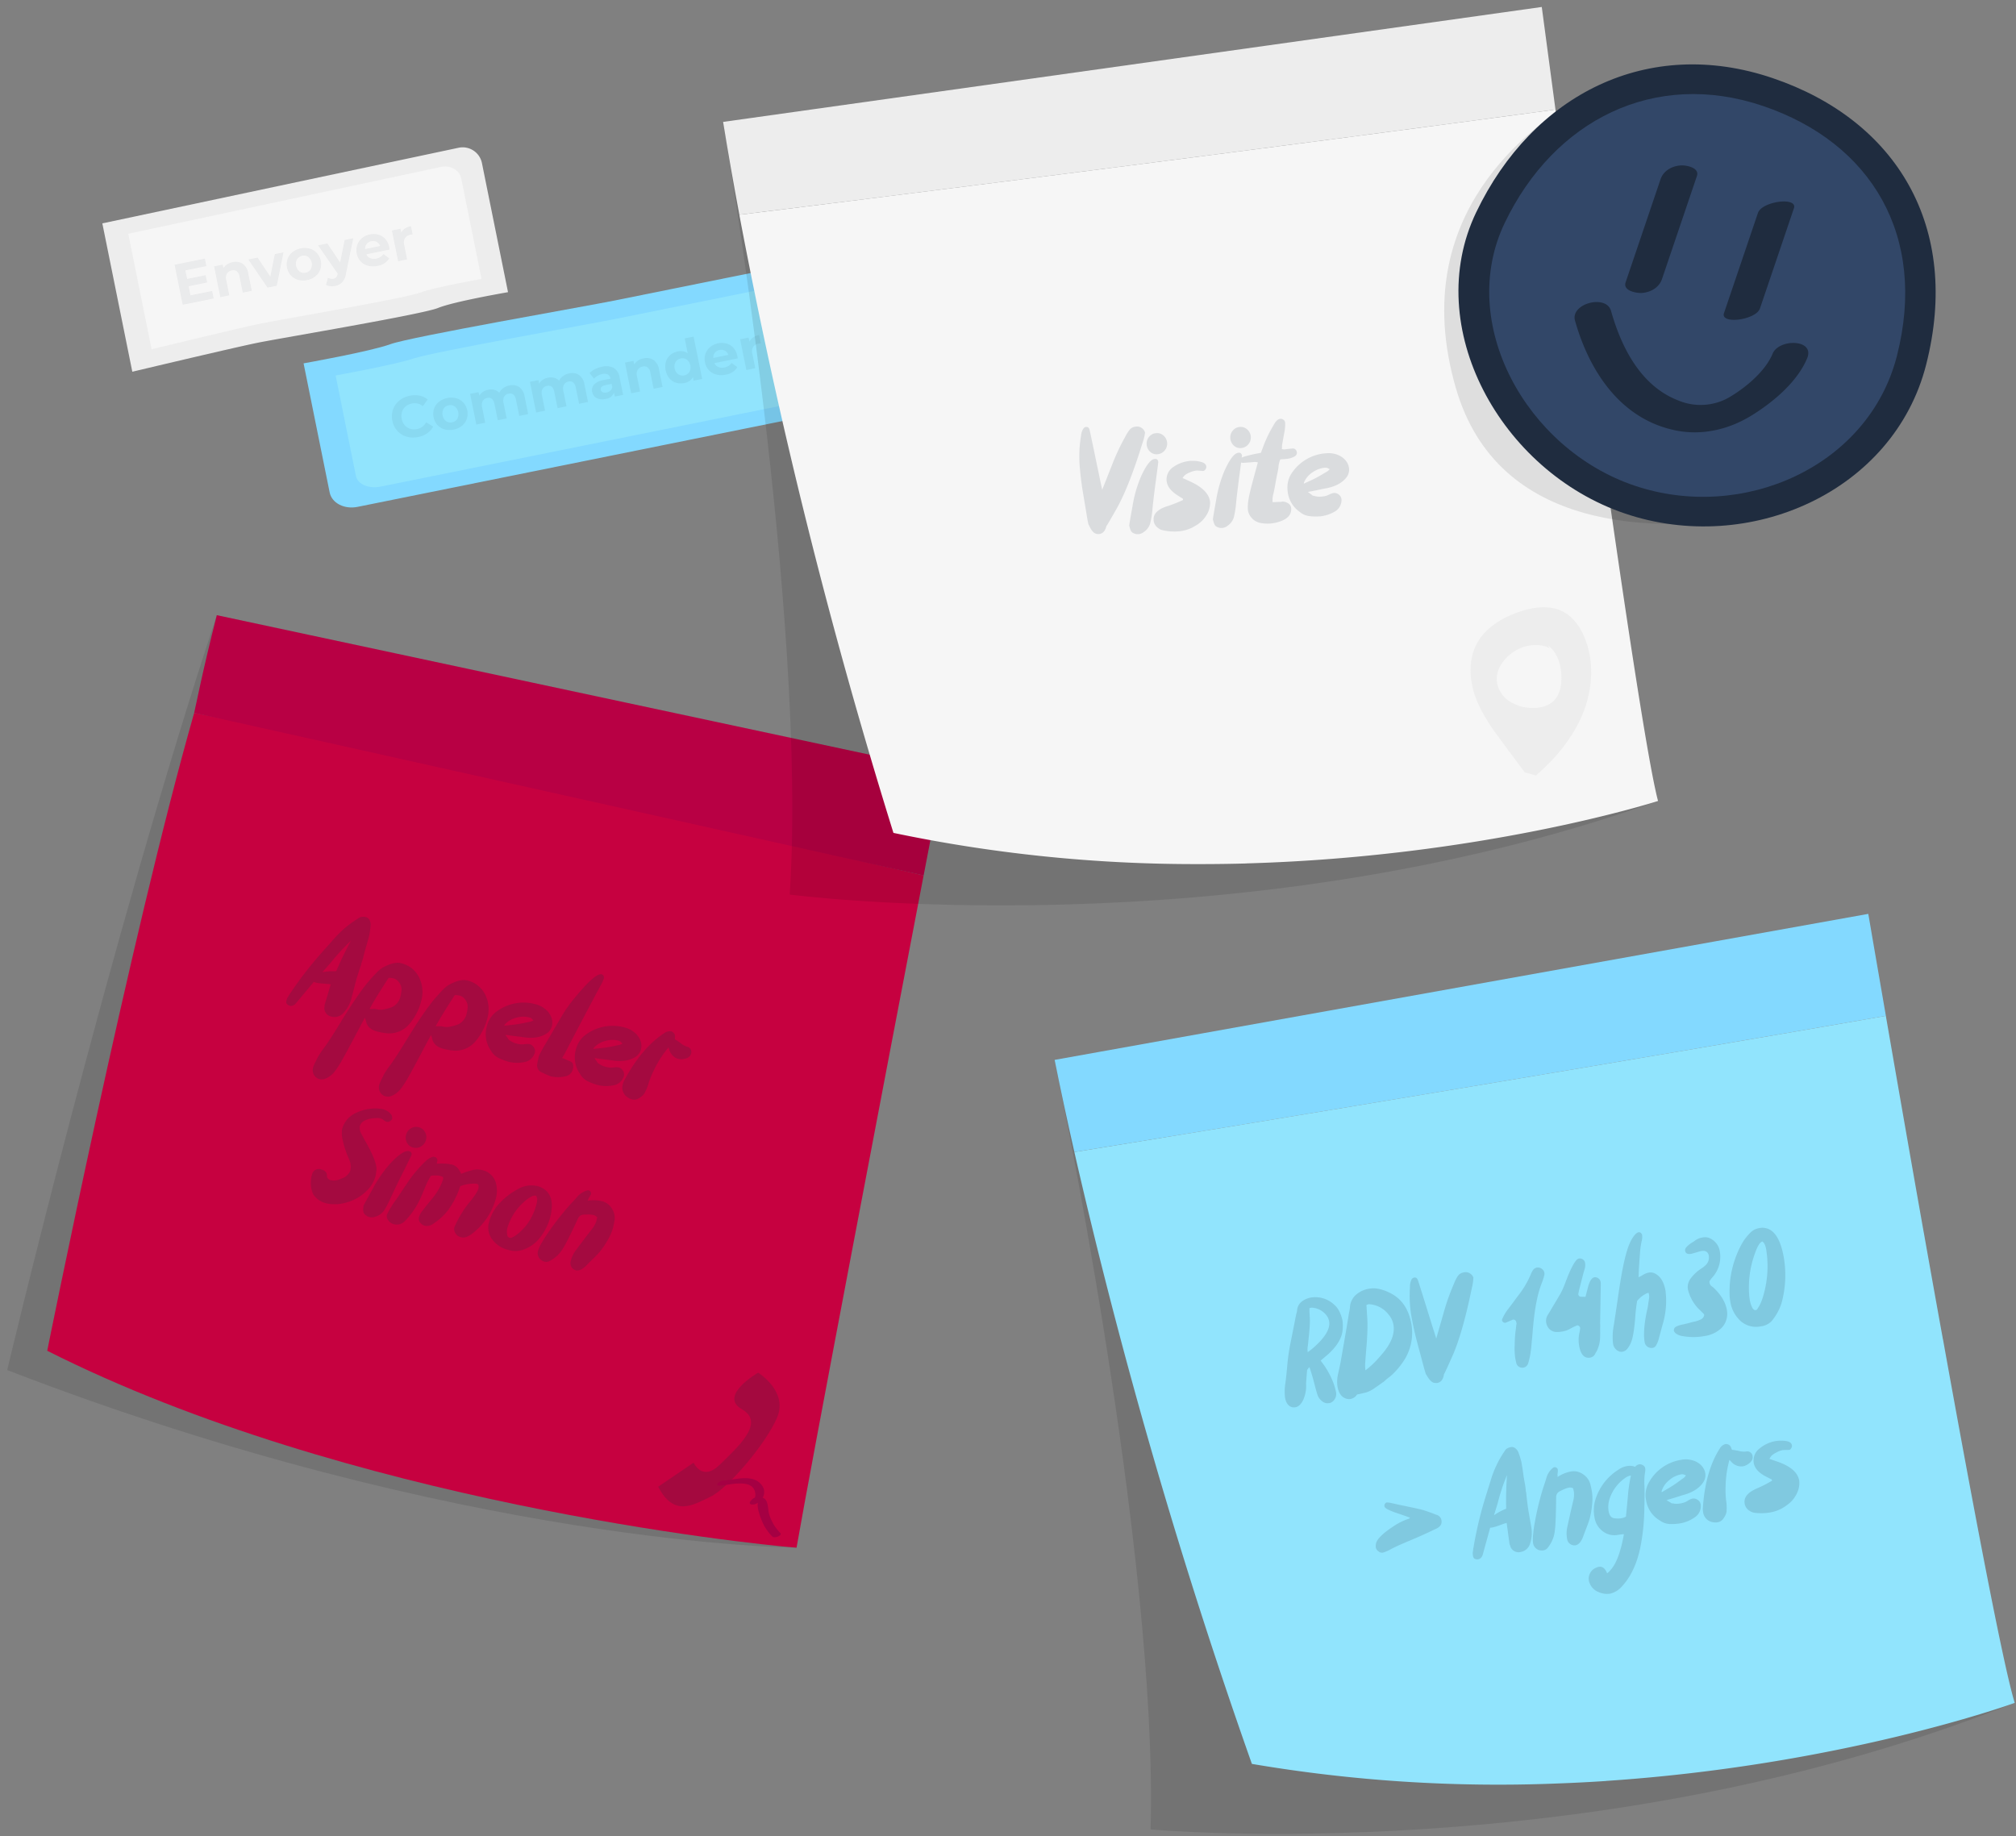
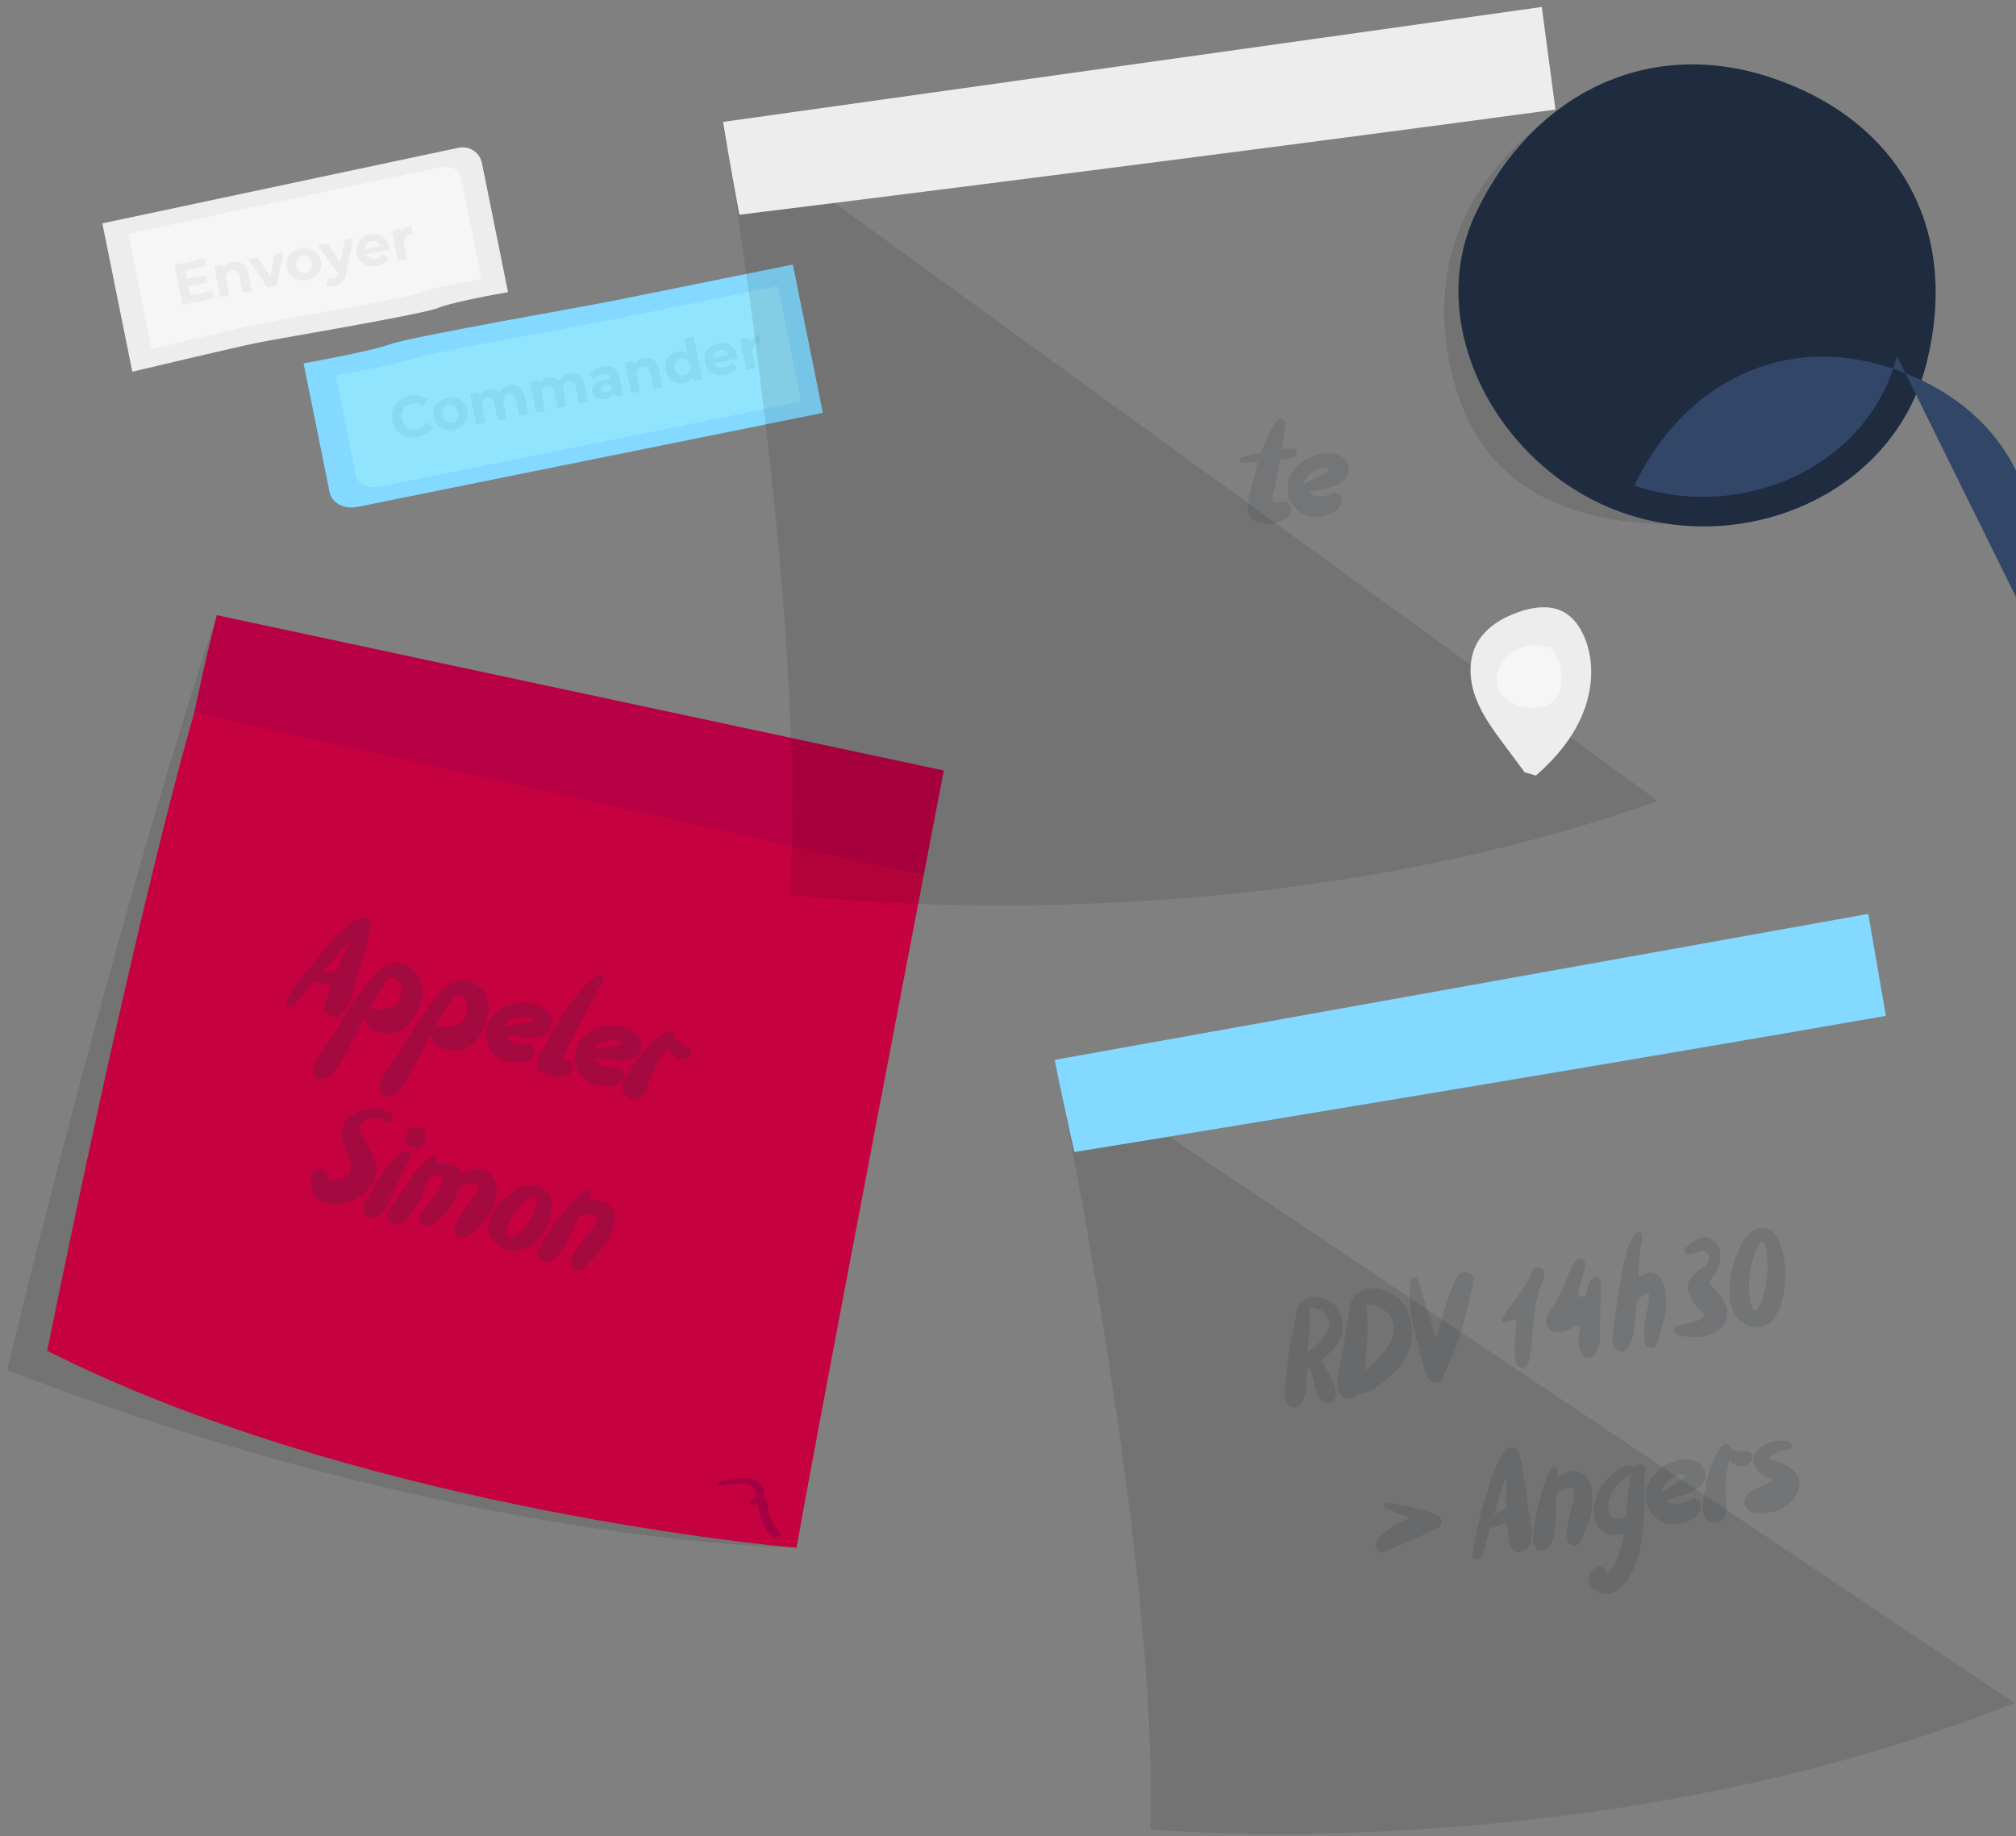
<svg xmlns="http://www.w3.org/2000/svg" viewBox="0 0 667.963 608.458">
  <rect x="0" y="0" width="667.963" height="608.458" fill="#808080" stroke="none" />
  <g style="isolation:isolate">
    <path d="M262.707 87.648l9.932 49.162-154.18 31.148c-4.386.886-8.519-1.257-9.232-4.787l-2.143-10.606-3.222-15.951-3.276-16.214s22.2-3.94 28.81-6.365 64.434-12.473 74.181-14.442z" fill="#83d9ff" />
    <path d="M257.74 94.811l7.732 38.276-139.358 28.154c-3.964.8-7.628-.778-8.183-3.527l-1.668-8.257-2.509-12.419-2.55-12.623s20.051-3.627 26.053-5.688 58.227-11.339 67.037-13.119z" fill="#91e4fd" />
    <path d="M134.7 144.673a6.675 6.675 0 0 1-3.062-1.918 7.252 7.252 0 0 1-1.424-7.048 6.678 6.678 0 0 1 2.078-2.957 7.786 7.786 0 0 1 3.5-1.622 7.883 7.883 0 0 1 3.232-.023 6.377 6.377 0 0 1 2.684 1.267l-1.6 2.211a4.312 4.312 0 0 0-3.64-.877 4.5 4.5 0 0 0-2.083.981 3.911 3.911 0 0 0-1.2 1.806 4.821 4.821 0 0 0 .884 4.384 3.924 3.924 0 0 0 1.806 1.2 4.508 4.508 0 0 0 2.3.095 4.288 4.288 0 0 0 3.009-2.24l2.331 1.417a6.245 6.245 0 0 1-1.988 2.231 7.93 7.93 0 0 1-3 1.234 7.739 7.739 0 0 1-3.827-.141zm12.591-2.406a5.086 5.086 0 0 1-2.369-1.459 5.552 5.552 0 0 1-1.092-5.4 5.093 5.093 0 0 1 1.617-2.264 6.638 6.638 0 0 1 5.754-1.163 5.119 5.119 0 0 1 2.361 1.461 5.557 5.557 0 0 1 1.091 5.405 5.107 5.107 0 0 1-1.607 2.262 6.638 6.638 0 0 1-5.755 1.162zm4.235-3.471a3.316 3.316 0 0 0-.829-4.1 2.5 2.5 0 0 0-2.015-.389 2.536 2.536 0 0 0-1.716 1.143 3.286 3.286 0 0 0 .829 4.1 2.528 2.528 0 0 0 2.024.388 2.5 2.5 0 0 0 1.707-1.138zm20.487-10.55a4.671 4.671 0 0 1 1.805 3.145l1.176 5.82-2.948.6-1.084-5.367a2.808 2.808 0 0 0-.864-1.7 1.8 1.8 0 0 0-1.547-.307 2.149 2.149 0 0 0-1.51 1 2.95 2.95 0 0 0-.2 2.116l1.03 5.1-2.947.595-1.084-5.367q-.485-2.4-2.413-2.01a2.119 2.119 0 0 0-1.489 1 2.945 2.945 0 0 0-.2 2.116l1.031 5.1-2.948.595-2.054-10.166 2.815-.569.237 1.172a3.8 3.8 0 0 1 1.191-1.263 4.759 4.759 0 0 1 1.735-.7 4.455 4.455 0 0 1 2.033.032 3.528 3.528 0 0 1 1.648.955 4.267 4.267 0 0 1 1.329-1.547 5.091 5.091 0 0 1 2-.856 4.182 4.182 0 0 1 3.258.506zm19.821-4.005a4.675 4.675 0 0 1 1.807 3.146l1.176 5.82-2.949.595-1.084-5.366a2.814 2.814 0 0 0-.864-1.7 1.8 1.8 0 0 0-1.547-.307 2.152 2.152 0 0 0-1.51 1 2.956 2.956 0 0 0-.2 2.116l1.031 5.1-2.948.6-1.084-5.367q-.485-2.4-2.413-2.01a2.121 2.121 0 0 0-1.489 1 2.942 2.942 0 0 0-.2 2.116l1.03 5.1-2.948.6-2.054-10.166 2.815-.569.237 1.171a3.807 3.807 0 0 1 1.191-1.263 4.756 4.756 0 0 1 1.736-.7 4.451 4.451 0 0 1 2.032.032 3.523 3.523 0 0 1 1.648.955 4.258 4.258 0 0 1 1.329-1.547 5.092 5.092 0 0 1 2-.857 4.178 4.178 0 0 1 3.258.501zm11.499-2.323a4.389 4.389 0 0 1 1.951 3.136l1.172 5.8-2.758.558-.255-1.266a3.356 3.356 0 0 1-2.814 2.043 4.9 4.9 0 0 1-2.111.013 3.082 3.082 0 0 1-1.534-.83 2.9 2.9 0 0 1-.776-1.5 2.7 2.7 0 0 1 .618-2.445 5.545 5.545 0 0 1 3.134-1.479l2.342-.473a1.916 1.916 0 0 0-.885-1.365 2.628 2.628 0 0 0-1.862-.165 5.222 5.222 0 0 0-1.546.578 4.28 4.28 0 0 0-1.192.959l-1.475-1.846a6.505 6.505 0 0 1 1.81-1.31 9.084 9.084 0 0 1 2.327-.8 5.4 5.4 0 0 1 3.854.392zm-1.1 7.518a1.951 1.951 0 0 0 .622-1.2l-.209-1.04-2.022.409q-1.813.366-1.573 1.557a1.078 1.078 0 0 0 .626.807 2.034 2.034 0 0 0 1.284.085 2.622 2.622 0 0 0 1.276-.618zm14.267-10.167a4.583 4.583 0 0 1 1.842 3.128l1.176 5.82-2.948.6-1.084-5.366a2.7 2.7 0 0 0-.894-1.7 1.975 1.975 0 0 0-1.65-.286 2.388 2.388 0 0 0-1.637 1.048 2.91 2.91 0 0 0-.248 2.184l1.015 5.026-2.948.6-2.053-10.166 2.816-.569.24 1.191a4 4 0 0 1 1.255-1.287 5.2 5.2 0 0 1 1.839-.735 4.265 4.265 0 0 1 3.279.512zm13.315-7.725l2.832 14.021-2.816.568-.236-1.172a3.971 3.971 0 0 1-2.908 1.965 5.387 5.387 0 0 1-2.728-.118 4.7 4.7 0 0 1-2.194-1.464 6.21 6.21 0 0 1-1.114-5.518 4.691 4.691 0 0 1 1.453-2.2 5.389 5.389 0 0 1 2.468-1.167 3.947 3.947 0 0 1 3.291.614l-1-4.932zm-1.409 11.72a3.28 3.28 0 0 0-.829-4.1 2.7 2.7 0 0 0-3.722.752 3.283 3.283 0 0 0 .829 4.1 2.7 2.7 0 0 0 3.722-.752zm16.004-4.501l-7.69 1.553a2.432 2.432 0 0 0 1.28 1.294 3.31 3.31 0 0 0 2.039.159 3.977 3.977 0 0 0 1.359-.52 3.493 3.493 0 0 0 .993-.978l1.912 1.384a5.382 5.382 0 0 1-3.863 2.492 6.775 6.775 0 0 1-3.177-.056 5.015 5.015 0 0 1-2.417-1.449 5.222 5.222 0 0 1-1.264-2.557 5.3 5.3 0 0 1 .164-2.837 5.072 5.072 0 0 1 1.568-2.264 6.147 6.147 0 0 1 5.465-1.133 4.8 4.8 0 0 1 2.272 1.459 5.616 5.616 0 0 1 1.252 2.648c.011.042.046.306.107.805zm-7.558-1.876a2.462 2.462 0 0 0-.518 1.718l5.008-1.012a2.489 2.489 0 0 0-1.144-1.372 2.526 2.526 0 0 0-1.778-.24 2.588 2.588 0 0 0-1.568.906zm12.673-5.078a5.393 5.393 0 0 1 1.993-.8l.55 2.721a7.621 7.621 0 0 0-.669.1 2.757 2.757 0 0 0-1.842 1.109 2.923 2.923 0 0 0-.288 2.271l.969 4.8-2.948.595-2.054-10.166 2.817-.569.271 1.341a3.339 3.339 0 0 1 1.201-1.402z" fill="#1f2c3f" opacity=".06" />
    <path d="M43.84 123.18l-9.932-49.162L152 48.948a6.521 6.521 0 0 1 7.683 5.1l2.142 10.606 3.223 15.951 3.275 16.213s-17.887 3.07-23.167 5.225-51.883 9.937-59.727 11.522-41.589 9.615-41.589 9.615z" fill="#ededed" />
    <path d="M50.228 115.731L42.5 77.455 146.167 55.3c3.12-.63 6.1 1.087 6.654 3.835l1.668 8.258L157 79.81l2.551 12.623S143.751 95.2 139.063 97s-45.841 8.837-52.774 10.238-36.061 8.493-36.061 8.493z" fill="#f6f6f6" />
    <g fill="#1f2c3f" opacity=".06">
      <path d="M70.282 96.438l.5 2.457-10.242 2.069-2.677-13.227 10-2.02.5 2.457-6.954 1.4.581 2.872 6.14-1.24.481 2.381-6.141 1.241.619 3.061zM80.384 87.4a4.59 4.59 0 0 1 1.842 3.128l1.174 5.817-2.948.595-1.084-5.366a2.711 2.711 0 0 0-.894-1.7 1.979 1.979 0 0 0-1.652-.286 2.392 2.392 0 0 0-1.635 1.048 2.909 2.909 0 0 0-.247 2.185l1.015 5.026-2.948.6-2.053-10.169 2.817-.569.24 1.191a3.961 3.961 0 0 1 1.254-1.286 5.156 5.156 0 0 1 1.838-.735 4.265 4.265 0 0 1 3.281.521zm13.529-3.76l-2.235 11.033-3.043.615-6.324-9.3 3.042-.615 4.213 6.348 1.513-7.5zm4.829 9.065a5.1 5.1 0 0 1-2.369-1.459 5.553 5.553 0 0 1-1.092-5.4 5.105 5.105 0 0 1 1.619-2.268 6.218 6.218 0 0 1 2.747-1.253 6.147 6.147 0 0 1 3.007.09 5.1 5.1 0 0 1 2.36 1.461 5.56 5.56 0 0 1 1.092 5.4 5.1 5.1 0 0 1-1.608 2.262 6.153 6.153 0 0 1-2.736 1.251 6.225 6.225 0 0 1-3.02-.084zm4.236-3.472a3.319 3.319 0 0 0-.828-4.1 2.5 2.5 0 0 0-2.015-.39 2.537 2.537 0 0 0-1.717 1.143 3.289 3.289 0 0 0 .828 4.1 2.538 2.538 0 0 0 2.027.387 2.5 2.5 0 0 0 1.705-1.14z" />
      <path d="M117.024 78.971l-2.413 11.718a5.427 5.427 0 0 1-1.228 2.824 4.326 4.326 0 0 1-2.341 1.221 5.279 5.279 0 0 1-1.619.071 3.521 3.521 0 0 1-1.4-.425l.652-2.315a2.591 2.591 0 0 0 .88.314 2.5 2.5 0 0 0 .913-.007 1.593 1.593 0 0 0 .924-.492 2.529 2.529 0 0 0 .483-1.11l.019-.1-6.472-9.353 3.042-.614 4.246 6.32 1.48-7.477zm12.021 3.729l-7.69 1.553a2.436 2.436 0 0 0 1.285 1.294 3.31 3.31 0 0 0 2.037.159 3.985 3.985 0 0 0 1.361-.521 3.482 3.482 0 0 0 .991-.977l1.914 1.384a5.382 5.382 0 0 1-3.865 2.491 6.762 6.762 0 0 1-3.177-.056 5.017 5.017 0 0 1-2.417-1.449 5.235 5.235 0 0 1-1.264-2.557 5.29 5.29 0 0 1 .165-2.836 5.064 5.064 0 0 1 1.567-2.264 5.847 5.847 0 0 1 2.633-1.23 5.788 5.788 0 0 1 2.832.1 4.776 4.776 0 0 1 2.272 1.459 5.61 5.61 0 0 1 1.254 2.647q.01.053.102.803zm-7.557-1.876a2.461 2.461 0 0 0-.518 1.717l5.007-1.011a2.491 2.491 0 0 0-1.143-1.372 2.532 2.532 0 0 0-1.778-.241 2.589 2.589 0 0 0-1.568.906zm12.671-5.079a5.43 5.43 0 0 1 1.994-.8l.55 2.721a7.73 7.73 0 0 0-.67.1 2.757 2.757 0 0 0-1.84 1.11 2.922 2.922 0 0 0-.289 2.271l.97 4.8-2.948.6-2.054-10.166 2.817-.569.27 1.341a3.352 3.352 0 0 1 1.2-1.408z" />
    </g>
    <path d="M263.92 512.834s-110.477-.528-261.535-58.844c0 0 33.873-142.8 69.455-250.144z" style="mix-blend-mode:multiply" opacity=".1" />
    <path d="M128.446 249.132l177.578 40.954c-12.221 63.755-37.362 195.454-42.1 222.748 0 0-.375-.02-1.1-.08-13.907-1.14-147.492-14.885-247.176-65.159 0 0 27.548-137.4 48.685-211.37" fill="#c60140" />
    <path d="M312.7 255.324s-2.641 13.64-6.669 34.763l-241.7-53.862c.619-2.5 2.7-13.58 7.511-32.379z" fill="#b80044" />
    <g fill="#1f2c3f" opacity=".2">
      <path d="M119.665 319.648q-1.224 3.505-1.994 6.455t-1.124 4.306a11.251 11.251 0 0 1-2.7 5.187 3.945 3.945 0 0 1-3.978 1.288 2.9 2.9 0 0 1-2.4-2.591 2.577 2.577 0 0 1 .036-.636 2.575 2.575 0 0 0 .037-.636l2.048-6.855a.7.7 0 0 1-.3-.027c-.13-.034-.809-.1-2.041-.2a17.38 17.38 0 0 1-2.453-.3 5.2 5.2 0 0 1-.833-.269l-6.091 7.3a1.8 1.8 0 0 0-.233.2 2.062 2.062 0 0 1-.658.345 1.569 1.569 0 0 1-.97.056 1.67 1.67 0 0 1-.809-.469.766.766 0 0 1-.345-.658.884.884 0 0 1 0-.413l.152-.58a1.227 1.227 0 0 0 .143-.35 1.3 1.3 0 0 1 .217-.434 4.342 4.342 0 0 0 .309-.489c.1-.181.311-.5.639-.969a128.585 128.585 0 0 1 11.735-14.869c.255-.313.6-.705 1.031-1.178s.92-1.017 1.46-1.634a34.571 34.571 0 0 1 8.1-6.878 5.994 5.994 0 0 1 .794-.465 3.845 3.845 0 0 1 1.781 0 1.881 1.881 0 0 1 1.216.989 3.145 3.145 0 0 1 .344 1.743c-.047.643-.093 1.156-.142 1.539s-.093.682-.13.9-.072.439-.1.672l-.089.339q-.593 2.274-1.269 4.474l-.631 2.419a19.827 19.827 0 0 1-.61 2.037c-.141.35-.19.569-.142.651zm-8.268 2.183q1.926-4.613 4.844-10.053a68.68 68.68 0 0 0-6.709 7.293l-2.711 3.064a20.846 20.846 0 0 1 4.579-.304zm9.458 15.438c-.216.427-.406.79-.57 1.092s-.569 1.057-1.212 2.267-1.523 2.866-2.639 4.97-2.127 3.957-3.03 5.565a32.02 32.02 0 0 1-2.52 3.915 7.728 7.728 0 0 1-2.984 2.322 3.326 3.326 0 0 1-1.991.2 3.116 3.116 0 0 1-1.459-.846 3.213 3.213 0 0 1-.7-3.076 10.144 10.144 0 0 1 .74-1.744q.59-1.166.829-1.695a32.674 32.674 0 0 1 2.137-3.138q1.9-2.605 5.059-7.8t5.577-8.7q2.412-3.5 3.9-5.236t2.827-3.111a9.038 9.038 0 0 1 2.634-1.974q3.327-1.663 5.408-1.121a8.821 8.821 0 0 1 6 4.718 10.927 10.927 0 0 1 .69 7.854 18.658 18.658 0 0 1-3.732 7.371 8.663 8.663 0 0 1-7.577 3.294 21.64 21.64 0 0 1-3.3-.6q-3.337-.872-3.734-3.713a1.583 1.583 0 0 1-.13-.293q-.059-.168-.223-.521zm9.157-3.605a5.126 5.126 0 0 0 2.7-3.635 11.073 11.073 0 0 0 .258-1.38 3.923 3.923 0 0 0-.817-3.209 3.066 3.066 0 0 0-1.649-1.206 5.858 5.858 0 0 0-1.756-.2q-4.328 6.675-6.3 10.292a9.855 9.855 0 0 0 1.244-.011 4.5 4.5 0 0 1 1.423.19 5.516 5.516 0 0 0 2.488-.126 14.266 14.266 0 0 0 2.409-.715zm12.758 9.324q-.324.639-.57 1.091t-1.212 2.268l-2.639 4.969q-1.676 3.154-3.029 5.566a32.34 32.34 0 0 1-2.52 3.915 7.728 7.728 0 0 1-2.983 2.323 3.33 3.33 0 0 1-1.992.2 3.124 3.124 0 0 1-1.459-.847 3.211 3.211 0 0 1-.695-3.075 10.12 10.12 0 0 1 .739-1.744q.59-1.166.83-1.7a32.586 32.586 0 0 1 2.137-3.137q1.9-2.605 5.059-7.8t5.576-8.7q2.412-3.5 3.9-5.236t2.827-3.112a9.087 9.087 0 0 1 2.632-1.969q3.328-1.664 5.408-1.12a8.821 8.821 0 0 1 6 4.718 10.933 10.933 0 0 1 .69 7.854 18.66 18.66 0 0 1-3.733 7.371 8.662 8.662 0 0 1-7.576 3.294 21.6 21.6 0 0 1-3.3-.6q-3.339-.87-3.734-3.712a1.518 1.518 0 0 1-.131-.293q-.059-.17-.225-.524zm9.157-3.605a5.126 5.126 0 0 0 2.705-3.635 11.08 11.08 0 0 0 .257-1.38 3.92 3.92 0 0 0-.817-3.209 3.066 3.066 0 0 0-1.649-1.206 5.822 5.822 0 0 0-1.756-.2q-4.326 6.675-6.3 10.292a10.251 10.251 0 0 0 1.244-.011 4.486 4.486 0 0 1 1.422.19 5.535 5.535 0 0 0 2.489-.126 14.314 14.314 0 0 0 2.405-.715zm25.596-6.601a8.159 8.159 0 0 1 3.191 1.633 6.354 6.354 0 0 1 1.96 2.683 4.917 4.917 0 0 1 .17 3.015 4.208 4.208 0 0 1-1.942 2.49q-3.076 1.884-8.063 1-2.858-.33-3.979-.5t-1.375-.178c.072.122.146.237.221.342s.163.232.264.379l.3.439c.1.146.209.322.328.525.008-.032.248.109.718.42a6.378 6.378 0 0 0 1.914.783 6.244 6.244 0 0 0 2.556.2 4.525 4.525 0 0 1 1.807.007 2.335 2.335 0 0 1 1.281 1.032 2.19 2.19 0 0 1 .316 1.865 1.651 1.651 0 0 1-.152.374 4.4 4.4 0 0 1-3.545 2.692 11.813 11.813 0 0 1-4.752-.1 17.535 17.535 0 0 1-3.557-1.316 5.892 5.892 0 0 1-2.445-2.317 9.44 9.44 0 0 1-1.445-8.129 8.453 8.453 0 0 1 3.511-5.129 14.83 14.83 0 0 1 12.284-2.324zm-5.683 6.526c.722-.122 1.391-.248 2.011-.379s1.12-.233 1.5-.306a3.457 3.457 0 0 0 .808-.228c.157-.079.356-.174.591-.285a5.176 5.176 0 0 1-.51-.521 1.827 1.827 0 0 0-.935-.476 8.233 8.233 0 0 0-4.27.126 7.6 7.6 0 0 0-3.8 2.265.284.284 0 0 0-.076.187.277.277 0 0 1-.074.187q1.225-.145 2.447-.266t2.308-.304zm26.94-12.348q-1.1 2.039-2.93 5.489t-3.369 6.38q-1.54 2.932-2.735 5.229t-1.924 3.71q-.731 1.412-1 1.857c-.18.3-.366.611-.555.94a1.511 1.511 0 0 0 .35.143 3.542 3.542 0 0 1 .537.218q.371.174.858.379t1 .44q1.3.548.788 2.531a3.056 3.056 0 0 1-2.536 2.387 10.5 10.5 0 0 1-4.753 0q-1.365-.512-2.971-1.292a2.425 2.425 0 0 1-1.555-1.956 2.16 2.16 0 0 1 .083-1.115 7.4 7.4 0 0 1 .213-1.21q.157-.606.261-1.2.879-1.786 1.841-3.395t2.42-4.123q1.457-2.513 3.308-5.648a46.192 46.192 0 0 1 4.331-6.1q6.214-7.575 8.5-7.808a.986.986 0 0 1 .929.4 1.189 1.189 0 0 1 .184 1.081 16.493 16.493 0 0 1-1.275 2.663z" />
      <path d="M207.034 340.483a8.156 8.156 0 0 1 3.192 1.633 6.366 6.366 0 0 1 1.96 2.682 4.928 4.928 0 0 1 .17 3.016 4.215 4.215 0 0 1-1.942 2.49q-3.078 1.884-8.063 1-2.859-.333-3.979-.5c-.746-.108-1.206-.168-1.375-.178.071.122.146.237.221.342s.163.232.264.379l.3.439c.1.146.209.322.329.525.007-.032.248.108.717.42a6.437 6.437 0 0 0 1.914.784 6.3 6.3 0 0 0 2.557.2 4.49 4.49 0 0 1 1.807.006 2.335 2.335 0 0 1 1.281 1.032 2.186 2.186 0 0 1 .315 1.865 1.647 1.647 0 0 1-.151.374 4.4 4.4 0 0 1-3.551 2.695 11.817 11.817 0 0 1-4.753-.1 17.567 17.567 0 0 1-3.558-1.316 5.89 5.89 0 0 1-2.444-2.317 9.438 9.438 0 0 1-1.444-8.128 8.451 8.451 0 0 1 3.51-5.13 14.83 14.83 0 0 1 12.284-2.324zm-5.682 6.526q1.082-.182 2.01-.379a93.188 93.188 0 0 1 1.5-.306 3.469 3.469 0 0 0 .809-.228c.157-.08.355-.174.591-.285a5.284 5.284 0 0 1-.51-.521 1.842 1.842 0 0 0-.936-.477 8.25 8.25 0 0 0-4.269.126 7.607 7.607 0 0 0-3.8 2.266.274.274 0 0 0-.075.187.288.288 0 0 1-.075.187q1.225-.145 2.447-.266t2.308-.304z" />
      <path d="M223.632 344.4a22.657 22.657 0 0 1 2.065 1.391 6.428 6.428 0 0 0 1.9 1.038 1.758 1.758 0 0 1 1.345 2.367q-.353 1.355-2.358 1.71a4.643 4.643 0 0 1-1.952-.044 4.355 4.355 0 0 1-2.82-2.855c-.095-.3-.2-.6-.33-.913a34.732 34.732 0 0 0-4.684 7.253 30.243 30.243 0 0 0-1.9 4.594 15.717 15.717 0 0 1-1.449 3.472 5.256 5.256 0 0 1-1.761 1.5 2.841 2.841 0 0 1-2.126.427 4.557 4.557 0 0 1-1.51-.652 3.858 3.858 0 0 1-1.664-4.517 5.812 5.812 0 0 1 .572-1.4q5.712-10.6 13.185-15.473a3.073 3.073 0 0 1 2.26-.547 1.343 1.343 0 0 1 .458.223 1.723 1.723 0 0 1 .758 1.851 4.416 4.416 0 0 0 .011.575zm-98.321 22.918l1.295.183.193.05a4.668 4.668 0 0 1 3.023 2.081 5.323 5.323 0 0 0 .126.7c.093.437-.167.834-.776 1.192a1.337 1.337 0 0 1-1.033.195 2.827 2.827 0 0 1-1.02-.55 2.8 2.8 0 0 0-.994-.543 4.994 4.994 0 0 0-.763-.148q-4.389-.007-5.754 1.857a2.859 2.859 0 0 0-.374.833 3.567 3.567 0 0 0 .591 2.686l-.012.049c.023.041.044.063.06.067a3.649 3.649 0 0 1 .28.513q.255.505.922 1.713 4.252 7.465 3.583 10.03a8.126 8.126 0 0 1-.258 1.586 10.711 10.711 0 0 1-2.482 4.365 15.328 15.328 0 0 1-7.225 4.315l-.061.036-.157.011a12.575 12.575 0 0 1-4.056.492l-.048-.013a10.089 10.089 0 0 1-2.349-.3 7.114 7.114 0 0 1-4.24-2.967 8.9 8.9 0 0 1-.779-4.337 8.029 8.029 0 0 1 .223-1.647l.215-.823a2.3 2.3 0 0 1 2.986-1.442q2.1.549 1.891 2.354a1.675 1.675 0 0 0 1.359 1.232 4.987 4.987 0 0 0 2.84-.292c.2-.086.569-.239 1.127-.455a4.2 4.2 0 0 0 1.557-1.118 3.55 3.55 0 0 0 .875-1.374 5.876 5.876 0 0 0-.422-3.727 32.381 32.381 0 0 1-2.089-6.255 9.332 9.332 0 0 1-.234-3.652 8.219 8.219 0 0 1 3.939-5.1 15.167 15.167 0 0 1 8.041-1.797zm10.211 14.135a.951.951 0 0 1 .8 1.3q-.063.243-2.552 5.225t-4.156 8.6a32.028 32.028 0 0 1-2.382 4.571 5.226 5.226 0 0 1-2.908 2.033 3.373 3.373 0 0 1-1.869.131 3.307 3.307 0 0 1-1.405-.754 1.8 1.8 0 0 1-.667-1.1 5.283 5.283 0 0 1-.027-.989q.036-.429.04-.842.457-.966 3.232-5.952a41.856 41.856 0 0 1 5.582-8.025q4.377-4.702 6.312-4.198zm.629-7.561a3.262 3.262 0 0 1 2.6-.379 3.184 3.184 0 0 1 2.064 1.6 3.459 3.459 0 0 1 .318 2.641 3.5 3.5 0 0 1-4.244 2.509 3.1 3.1 0 0 1-2.04-1.591 3.5 3.5 0 0 1-.3-2.635 3.42 3.42 0 0 1 1.602-2.145zm8.568 11.719a18.022 18.022 0 0 1 5.018.276 3.864 3.864 0 0 1 2.526 2.106l.3.439c.064.155.138.33.225.524.342-.118.657-.242.95-.372a25 25 0 0 1 2.392-.746 6.73 6.73 0 0 1 3.548-.133 6 6 0 0 1 4.787 5.021 9.837 9.837 0 0 1-.2 4.546 21.869 21.869 0 0 1-7.416 11.19q-2.325 1.979-4.115 1.511a2.877 2.877 0 0 1-1.847-1.335 2.435 2.435 0 0 1-.363-1.878 1.865 1.865 0 0 1 .161-.423 35.621 35.621 0 0 1 4.333-7.292q3.081-3.692 3.454-5.119t-.45-1.642a2.406 2.406 0 0 0-.448-.065 12.75 12.75 0 0 0-5.078.845 27.756 27.756 0 0 1-3.025 6.446 18.439 18.439 0 0 1-5.713 5.846 3.612 3.612 0 0 1-3 .819 2.8 2.8 0 0 1-1.254-.741 2.094 2.094 0 0 1-.694-2.093 5.8 5.8 0 0 1 1.261-2.255q.8-1.082 1.634-2.105t1.744-2.129a19.215 19.215 0 0 0 3.286-5.86 1.712 1.712 0 0 0 .048-.97 6.129 6.129 0 0 0-1.235-.425 7.921 7.921 0 0 0-2.8.044 23.132 23.132 0 0 0-1.683 3.282q-.7 1.677-1.492 3.538a25.935 25.935 0 0 1-5.224 7.938 3.724 3.724 0 0 1-3.845 1.27 3.16 3.16 0 0 1-1.854-1.311 2.23 2.23 0 0 1-.479-1.83 31.739 31.739 0 0 1 3.146-5.121l3.548-5.276a42.58 42.58 0 0 1 6.3-7.5q1.848-1.533 2.791-1.287a1.146 1.146 0 0 1 .959 1.18.416.416 0 0 1-.04.248.734.734 0 0 0-.069.267 1.294 1.294 0 0 1-.039.248 1.5 1.5 0 0 0-.048.324zm37.508 18.055a18.536 18.536 0 0 1-4.654 7.932 12.574 12.574 0 0 1-4.331 2.539 7.993 7.993 0 0 1-4.96 0l-.1-.026a9.148 9.148 0 0 1-5.022-3.326 6.442 6.442 0 0 1-1.1-5.893 14.446 14.446 0 0 1 3.41-6.138 22.822 22.822 0 0 1 6-4.662 8.792 8.792 0 0 1 6.559-1.078 6.891 6.891 0 0 1 .811.263l.1.025a4.824 4.824 0 0 0 .464.2 4.39 4.39 0 0 1 .8.494q3.896 2.51 2.023 9.67zm-13.558 6.41a1.073 1.073 0 0 0 .9.027c.254-.122.594-.3 1.017-.535a16.979 16.979 0 0 0 5.207-5.695 20.122 20.122 0 0 0 1.947-4.789c.059-.225.1-.437.14-.635a5 5 0 0 0 .066-.551 2.151 2.151 0 0 0-.382-1.7 2.344 2.344 0 0 0-1.264.187q-.451.245-.634.352l-.488.286a18.586 18.586 0 0 0-7.112 10.029 5.4 5.4 0 0 0 0 2.171.99.99 0 0 0 .603.853zm29.182-6.676a2.306 2.306 0 0 0-.976-.719 7.909 7.909 0 0 0-.859-.172 7.272 7.272 0 0 0-1.043-.066c-.4 0-.707 0-.934.014s-.461.018-.7.024a2.11 2.11 0 0 0-1.844 1.327q-3.534 7.6-4.854 9.688a10.819 10.819 0 0 1-4.665 4.415 2.325 2.325 0 0 1-1.542.166 3.509 3.509 0 0 1-1.363-.717 2.926 2.926 0 0 1-.719-3.185 12.581 12.581 0 0 1 1.177-2.431 37.609 37.609 0 0 1 2.058-3.235 91.687 91.687 0 0 1 7.581-9.649q1.14-1.2 1.877-2.042a6.6 6.6 0 0 1 3.613-2.364.9.9 0 0 1 .955.4.966.966 0 0 1 .086 1.055 8.916 8.916 0 0 1-.488.881 2.028 2.028 0 0 0-.266.525 2.794 2.794 0 0 1-.248.555 11.879 11.879 0 0 1 4.789.164 5.266 5.266 0 0 1 3.314 2.545 5.652 5.652 0 0 1 .8 3.956q-.145.944-.579 2.613a16.742 16.742 0 0 1-1.868 4.086 25.2 25.2 0 0 1-2.462 3.595q-1.031 1.178-2.274 2.378t-2.162 2.149q-1.96 1.968-3.509 1.564a2.289 2.289 0 0 1-.989-.568 2.5 2.5 0 0 1-.591-2.686 8.939 8.939 0 0 1 1.384-3.024q.927-1.281 1.875-2.533t1.7-2.245q.75-.993 1.961-2.563a7.937 7.937 0 0 0 1.47-2.562 12.413 12.413 0 0 0 .295-1.339z" />
    </g>
    <path d="M349.425 351.209s34.346 162.911 31.8 255c0 0 147.3 13.55 286.275-41.943z" style="mix-blend-mode:multiply" opacity=".1" />
    <path d="M624.85 336.614c-82.262 14.391-211.783 35.909-268.872 45.128q-3.44-15.089-6.553-30.533l269.6-48.386s2.255 13.242 5.825 33.791z" fill="#83d9ff" />
-     <path d="M643.748 443.667h-.019a9025.638 9025.638 0 0 1-6.322-35.274h-.009c-4.8-27.091-9.237-52.6-12.559-71.774C554.959 348.84 451.018 366.2 386.3 376.8c-11.485 1.88-21.731 3.561-30.329 4.945a1839.454 1839.454 0 0 0 58.819 202.744 487.34 487.34 0 0 0 101.1 6.493q8.244-.3 16.215-.829l.011-.022c76.985-5.122 132.728-24.891 135.346-25.829l.045-.035.038.006c-3.837-12.389-13.872-65.473-23.797-120.606z" fill="#91e4fd" />
    <g opacity=".15" fill="#1f2c3f">
      <path d="M434.211 429.982a9.093 9.093 0 0 1 7.807 2.306 7.191 7.191 0 0 1 1.889 2.567 11.773 11.773 0 0 1 .9 2.711 13.33 13.33 0 0 1 .039 3.165q-.363 4.071-5.025 8.224-.49.389-2.257 1.912a27.806 27.806 0 0 1 3.638 5.943 21.136 21.136 0 0 1 1.435 4.344 3.184 3.184 0 0 1-.511 2.625 2.693 2.693 0 0 1-1.481 1.118 4.374 4.374 0 0 1-1.286.045 3.367 3.367 0 0 1-1.509-.806 4.122 4.122 0 0 1-1.33-1.977q-.422-1.247-1.059-3.775t-1.585-5.359a1.19 1.19 0 0 0-.35.314l-.449.636-.344 4.474a11.112 11.112 0 0 1-.886 5.3q-1.052 2.287-2.629 2.559a3.3 3.3 0 0 1-.961.014q-2-.417-2.492-3.274a17.266 17.266 0 0 1 .124-4.715q.4-3.137.662-6.3a68.227 68.227 0 0 1 1.137-7.528q.871-4.362 1.341-6.777t.588-2.765a3.208 3.208 0 0 0 .149-.762 4.077 4.077 0 0 1 1.664-3 6.956 6.956 0 0 1 2.781-1.219zm.723 16.823q6.091-5.262 5.455-8.959a4.563 4.563 0 0 0-1.1-2.246 6.493 6.493 0 0 0-4.657-2.291 2.379 2.379 0 0 0-.779.186q0 1.471.1 2.773a22.986 22.986 0 0 1 0 2.967q-.091 1.666-.3 3.681t-.343 3.154a7.138 7.138 0 0 0-.086 1.411 3.389 3.389 0 0 1 .047.575 19.8 19.8 0 0 0 1.663-1.251z" />
      <path d="M458.506 457.857a3.586 3.586 0 0 0-.684.447q-.585.432-2.378 1.654a9.2 9.2 0 0 1-2.82 1.451q-1.025.228-1.633.383t-1.347.283a3.3 3.3 0 0 1-2.128 1.484 3.234 3.234 0 0 1-1.118-.01q-2.633-.561-3.247-4.108a11.23 11.23 0 0 1 .227-4.276q.54-2.453.813-3.818l2.06-11.874q.143-.937.306-1.905t.281-1.748c.078-.521.163-.967.251-1.337a10.688 10.688 0 0 0 .21-1.584 6.015 6.015 0 0 1 1.95-3.838 8.747 8.747 0 0 1 4.567-2.056q2.882-.5 6.822 1.461 5.721 2.87 7.014 10.358a16.934 16.934 0 0 1-2.056 11.314 25.588 25.588 0 0 1-4.391 5.426 15.35 15.35 0 0 1-1.289 1.06 12.494 12.494 0 0 0-1.41 1.233zm.555-10.6q3.3-4.425 2.625-8.318a6.828 6.828 0 0 0-1.523-3.238 8.794 8.794 0 0 0-6.343-3.523.878.878 0 0 0-.5.036q-.238.093-.574.2.119 2.162.254 4.117t.059 4.454q-.077 2.5-.326 5.46t-.361 4.68a13.78 13.78 0 0 0-.045 2.088 4.494 4.494 0 0 1 .051.879 26.577 26.577 0 0 0 3.9-3.54q1.836-2.014 2.783-3.294zm22.701-21.93a13.914 13.914 0 0 1 1.145-2.327 2.911 2.911 0 0 1 2.1-1.376 2.594 2.594 0 0 1 2.238.476 2.473 2.473 0 0 1 .925 1.236 16.84 16.84 0 0 1-.512 3.513q-3.063 14.888-6.421 22.47-2.484 5.6-2.81 6.066-.37 2.55-2.193 2.865a2.9 2.9 0 0 1-1.127-.059q-.946-.192-2.05-1.879a14.2 14.2 0 0 0-.63-1.008q-.444-1.394-.956-3.336t-1.785-6.668q-1.272-4.728-2.064-9.31a40.763 40.763 0 0 1-.45-9.664 4.851 4.851 0 0 1 .609-2.49 1.213 1.213 0 0 1 1.1-.52q.62.07.913.882t2.683 8.493q2.391 7.68 2.722 8.713t.674 2.142q.6-2.084 1.189-4.137t1.188-4.138a73.09 73.09 0 0 1 3.512-9.944zm17.883 8.508q1.1-1.432 1.589-2.1t1.644-2.238a30.753 30.753 0 0 0 4.51-7.678 5.865 5.865 0 0 1 .484-.87 2 2 0 0 1 1.024-.836 1.971 1.971 0 0 1 1.372.016 2.176 2.176 0 0 1 1.142.894 1.961 1.961 0 0 1 .277 1.449 19.7 19.7 0 0 1-.941 2.928q-1.938 4.952-2.764 13.973c-.057.45-.1.9-.123 1.341s-.082 1.1-.166 1.982-.188 2-.309 3.351a35.154 35.154 0 0 1-.6 4.036l-.042.058a12.984 12.984 0 0 1-.392 1.539 2.041 2.041 0 0 1-3.98-.125q-.15-.583-.364-1.815a24.329 24.329 0 0 1-.138-4.187 44.138 44.138 0 0 1 .273-4.436c.134-.987.21-1.584.224-1.789a2.454 2.454 0 0 1 .088-.523.594.594 0 0 0 .015-.358 1.64 1.64 0 0 1-.076-.291 1.036 1.036 0 0 0-.761-.883.459.459 0 0 0-.206-.016l-.3.051a1.216 1.216 0 0 1-.348.187 3.777 3.777 0 0 0-.426.176c-.172.08-.371.165-.591.254s-.49.2-.8.341a.881.881 0 0 1-.98-.237.833.833 0 0 1-.167-1.112 15.021 15.021 0 0 1 1.832-3.082zm24.171-4.147l1.274.034.246-.042q.24-.955.668-2.6.847-3.6 2.279-3.844a1.5 1.5 0 0 1 .83.111 1.83 1.83 0 0 1 1.225 1.514l.052.3-.221 13.129a4.927 4.927 0 0 0 .021.555 8.713 8.713 0 0 1 0 .912q-.019.612-.007 1.574t-.021 1.932a10.8 10.8 0 0 1-1.15 4.511 6.1 6.1 0 0 0-.358.57 2.35 2.35 0 0 1-1.766 1.522q-2.91.5-3.69-4.031a11.218 11.218 0 0 1 .067-4.02l.176-.741.1-.88a.836.836 0 0 0-.395-.82.647.647 0 0 0-.827-.086l-.8.342q-.329.159-1.443.757a7.665 7.665 0 0 1-2.346.81 9.988 9.988 0 0 1-2.153.169 3.412 3.412 0 0 1-2.937-2.03 3.946 3.946 0 0 1-.326-1.009 3.625 3.625 0 0 1 .514-2.6q.753-1.219 1.38-2.293t1.043-1.753q.414-.679.61-1.018t.981-1.666a24.41 24.41 0 0 0 1.629-3.5q2.207-6.014 3.767-7.856a1.72 1.72 0 0 1 .984-.626 1.818 1.818 0 0 1 1.16.256 1.674 1.674 0 0 1 .805 1.282 4.622 4.622 0 0 1-.194 2.114q-.354 1.177-.579 2.079t-.474 1.807l-.724 2.865-.169.79a6.087 6.087 0 0 1-.107.551.753.753 0 0 0 .206.6.745.745 0 0 0 .67.329zm22.399-1.329a4.831 4.831 0 0 1-.481.159 2.166 2.166 0 0 0-.561.275 8.785 8.785 0 0 0-2.748 2.3 60.538 60.538 0 0 0-.673 6.1q-.517 5.823-1.364 7.669a7.457 7.457 0 0 1-1.491 2.388 2.851 2.851 0 0 1-1.357.666 2.3 2.3 0 0 1-1.5-.3 3.276 3.276 0 0 1-1.613-2.588 20.518 20.518 0 0 1 .3-6.039q.637-4.094 1.4-9.375t1.457-8.9q1.413-7.4 3.156-10.236 1.23-1.988 2.166-2.15a.923.923 0 0 1 .744.2 1.348 1.348 0 0 1 .458.885 5.977 5.977 0 0 1-.227 2.068 27.334 27.334 0 0 0-.515 3.92q-.183 2.467-.29 4.059t-.114 2.277c0 .458-.029.962-.069 1.509a1.9 1.9 0 0 1 .4-.2 10.544 10.544 0 0 0 1.135-.627 5.561 5.561 0 0 1 1.879-.731 3.188 3.188 0 0 1 1.727.159q3.014 1.306 3.8 5.864a26.954 26.954 0 0 1-.96 11.2l-1.239 4.577a8.76 8.76 0 0 1-.879 2.258 1.68 1.68 0 0 1-1.092.873 2.295 2.295 0 0 1-2.758-2.01q-.62-3.6.8-10.387a17.62 17.62 0 0 0 .376-1.942q.135-.986.269-1.822a4.14 4.14 0 0 0 .053-1.3 6.079 6.079 0 0 0-.189-.799zm21.285-1.898q3.974 3.627 4.664 7.618a6.905 6.905 0 0 1-.065 2.853 6.5 6.5 0 0 1-2.629 3.878 9.968 9.968 0 0 1-4.055 1.791l-.591.1a19.932 19.932 0 0 1-7.406.01 4.556 4.556 0 0 1-2.27-.953q-.641-.624-.541-1.074a3.021 3.021 0 0 1 .213-.671 2.2 2.2 0 0 1 .913-.589 8.594 8.594 0 0 1 2.082-.587l2.043-.5a12.338 12.338 0 0 1 1.433-.374 7.639 7.639 0 0 0 1.259-.345l1-.4a2.074 2.074 0 0 0 .968-1q.26-.552-.017-.834c-.184-.188-.379-.383-.583-.585s-.389-.389-.554-.564a6.947 6.947 0 0 0-.546-.514 13.938 13.938 0 0 1-3.387-5.809 6.165 6.165 0 0 1-.177-.731 4.651 4.651 0 0 1 .954-3.589 13.842 13.842 0 0 1 3.634-3.342 7.413 7.413 0 0 0 1.031-.787 3.544 3.544 0 0 0 1.244-3.665 1.76 1.76 0 0 0-1.8-1.313l-.05.008a5.557 5.557 0 0 0-.747.079l-3.094.889q-1.872.324-2.1-1.007-.137-.787.926-1.682a8.127 8.127 0 0 1 1.257-.953 16.39 16.39 0 0 0 1.363-.92 5.674 5.674 0 0 1 2.387-.869 4 4 0 0 1 3.013.7 5.7 5.7 0 0 1 2.571 4.021 10.234 10.234 0 0 1-2.785 8.853c-.243.346-.423.589-.534.726a1.168 1.168 0 0 0-.086.827 1.85 1.85 0 0 0 .89 1.191c.051.084.108.125.172.113zm19.234-18.795q3.095 2.054 4.324 9.173a35.156 35.156 0 0 1-.74 14.817 17.553 17.553 0 0 1-3.271 6.045 5.85 5.85 0 0 1-3.647 1.8 7.679 7.679 0 0 1-6.611-1.7 11.049 11.049 0 0 1-3.532-6.8 12.683 12.683 0 0 1-.192-2 32.776 32.776 0 0 1 4.241-17.171 17.072 17.072 0 0 1 2.619-3.345 5.254 5.254 0 0 1 2.687-1.478 7.367 7.367 0 0 1 1.389-.189q.009.049.156.024a4.919 4.919 0 0 1 2.577.824zm-1.533 6.4q-.374-2.167-1.272-2.672-.879.2-1.8 2.238a33.028 33.028 0 0 0-2.589 15.268 16.423 16.423 0 0 0 .235 1.939 9.021 9.021 0 0 0 .686 2.215c.327.722.711 1.078 1.148 1.07a.731.731 0 0 0 .689-.423q.277-.453.635-1.023a17.265 17.265 0 0 0 1.111-2.678 34.821 34.821 0 0 0 1.156-15.93zm-117.994 88.918a3.579 3.579 0 0 0-.581-.28q-.243-.084-.893-.328t-2.7-.929a24.809 24.809 0 0 1-3.131-1.236q-1.083-.548-1.168-1.042a1.194 1.194 0 0 1 .069-.772q.407-.577.8-.543c.257.023.454.04.592.049s.672.122 1.6.332 2.25.492 3.951.841 3.114.655 4.242.917a23.9 23.9 0 0 1 2.451.668q.756.276 1.4.493t1.111.417q.466.2.951.368a2.223 2.223 0 0 1 1.7 1.889q.33 1.922-2.138 2.906-4.263 2.057-8.334 3.747t-6.165 2.79a12.719 12.719 0 0 1-2.81 1.22 1.8 1.8 0 0 1-1.448-.46 2.042 2.042 0 0 1-.837-1.175 2.95 2.95 0 0 1 .011-1.118q.156-2.31 6.137-6.184a19.926 19.926 0 0 1 4.78-2.3c.121-.084.256-.175.41-.27zm38.47-8.466q.334 3.7.852 6.7t.757 4.385a11.282 11.282 0 0 1-.311 5.838 3.946 3.946 0 0 1-3.092 2.816 2.894 2.894 0 0 1-3.254-1.366 2.463 2.463 0 0 1-.229-.594 2.625 2.625 0 0 0-.231-.595l-.969-7.088a.711.711 0 0 1-.288.1q-.2.035-1.939.664a17.266 17.266 0 0 1-2.36.738 5.076 5.076 0 0 1-.87.1l-2.528 9.163a1.993 1.993 0 0 0-.131.277 2.058 2.058 0 0 1-.457.586 1.568 1.568 0 0 1-.86.453 1.671 1.671 0 0 1-.93-.093.768.768 0 0 1-.586-.457.911.911 0 0 1-.167-.377l-.1-.592a1.21 1.21 0 0 0-.014-.378 1.276 1.276 0 0 1 .017-.485 4.263 4.263 0 0 0 .08-.572q.021-.308.182-1.147a128.563 128.563 0 0 1 4.538-18.39q.153-.584.451-1.5t.654-2.092a34.585 34.585 0 0 1 4.531-9.61 6.158 6.158 0 0 1 .53-.751 3.853 3.853 0 0 1 1.624-.737 1.879 1.879 0 0 1 1.515.4 3.143 3.143 0 0 1 1.035 1.445q.335.907.506 1.46t.253.87c.052.211.115.429.187.653l.06.344q.4 2.317.692 4.6l.426 2.464a19.554 19.554 0 0 1 .287 2.107c.015.386.062.607.139.661zm-6.627 5.406q-.153-5 .257-11.156a68.369 68.369 0 0 0-3.1 9.413l-1.2 3.911a20.781 20.781 0 0 1 4.043-2.168zm22.172-6.77a2.309 2.309 0 0 0-1.186-.252 7.977 7.977 0 0 0-.853.2 7.233 7.233 0 0 0-.977.372c-.361.163-.642.3-.846.4s-.411.207-.63.312a2.112 2.112 0 0 0-1.131 1.971q-.075 8.385-.414 10.828a10.82 10.82 0 0 1-2.424 5.949 2.324 2.324 0 0 1-1.335.789 3.537 3.537 0 0 1-1.538-.09 2.93 2.93 0 0 1-1.971-2.6 12.584 12.584 0 0 1 .067-2.7 37.443 37.443 0 0 1 .537-3.8 91.8 91.8 0 0 1 2.914-11.919q.541-1.565.866-2.636a6.59 6.59 0 0 1 2.312-3.646.905.905 0 0 1 1.037-.027.968.968 0 0 1 .514.926 9.1 9.1 0 0 1-.08 1 1.965 1.965 0 0 0-.025.588 2.808 2.808 0 0 1 0 .608 11.867 11.867 0 0 1 4.427-1.829 5.265 5.265 0 0 1 4.071.946 5.651 5.651 0 0 1 2.367 3.27q.26.92.553 2.62a16.8 16.8 0 0 1-.011 4.492 25.2 25.2 0 0 1-.757 4.291q-.452 1.5-1.088 3.105t-1.08 2.85q-.97 2.6-2.549 2.876a2.282 2.282 0 0 1-1.135-.109 2.5 2.5 0 0 1-1.649-2.2 8.943 8.943 0 0 1 .011-3.326q.315-1.549.659-3.082t.618-2.745q.273-1.213.726-3.144a7.965 7.965 0 0 0 .279-2.94 12.7 12.7 0 0 0-.279-1.348zm8.501 26.033q1.821-.314 2.758 2.163.219-.191.4-.323a5.98 5.98 0 0 0 .686-.727q2.916-3.091 4.485-11.937-1.2.1-2.333.3a6.337 6.337 0 0 1-4.684-1.272 6.961 6.961 0 0 1-2.736-4.678 12.1 12.1 0 0 1 .283-5.706 17.925 17.925 0 0 1 7.524-9.924 6.846 6.846 0 0 1 2.925-1.266 4.688 4.688 0 0 1 2.732.239 2.294 2.294 0 0 1 1.277-.829 1.843 1.843 0 0 1 1.293.284 1.365 1.365 0 0 1 .731.863 5.927 5.927 0 0 1 .09.669 14.125 14.125 0 0 1-.2 1.506 20.686 20.686 0 0 0-.1 3.823q.105 2.519-.052 8.228a70.281 70.281 0 0 1-.951 10.211q-1.557 9.5-6.3 14.685a7.463 7.463 0 0 1-4.021 2.571 6.784 6.784 0 0 1-4.007-.577 5.138 5.138 0 0 1-3.1-3.878 3.928 3.928 0 0 1 1.892-3.879 5.542 5.542 0 0 1 1.408-.546zm9-16.623q.173-1.653.635-6.6a48.34 48.34 0 0 1 1.021-7.026l-.517.089a5.458 5.458 0 0 0-1.557.827 13.674 13.674 0 0 0-4.91 6.53 8.829 8.829 0 0 0-.4 4.433q.374 2.169 2.019 2.291a6.791 6.791 0 0 0 2.081 0 5.32 5.32 0 0 0 1.631-.544zm18.415-18.856a8.147 8.147 0 0 1 3.581.168 6.36 6.36 0 0 1 2.893 1.632 4.921 4.921 0 0 1 1.4 2.676 4.211 4.211 0 0 1-.738 3.07q-2.023 2.988-6.931 4.241-2.739.879-3.827 1.193t-1.326.406c.116.082.23.155.342.22l.4.236.453.277q.226.139.516.342a2.733 2.733 0 0 1 .826.086 6.408 6.408 0 0 0 2.067-.078 6.284 6.284 0 0 0 2.412-.873 4.534 4.534 0 0 1 1.649-.741 2.329 2.329 0 0 1 1.591.41 2.186 2.186 0 0 1 1.059 1.568 1.747 1.747 0 0 1 .018.4 4.4 4.4 0 0 1-2.115 3.917 11.805 11.805 0 0 1-4.371 1.87 17.545 17.545 0 0 1-3.783.273 5.892 5.892 0 0 1-3.184-1.1 9.433 9.433 0 0 1-4.675-6.8 8.459 8.459 0 0 1 1.075-6.122 14.832 14.832 0 0 1 10.225-7.193zM554.661 492c.607-.409 1.164-.8 1.676-1.177s.922-.675 1.239-.9a3.39 3.39 0 0 0 .642-.542c.111-.137.252-.305.421-.5a5.227 5.227 0 0 1-.68-.263 1.835 1.835 0 0 0-1.049-.048 8.247 8.247 0 0 0-3.835 1.88 7.606 7.606 0 0 0-2.519 3.632.267.267 0 0 0 .009.2.283.283 0 0 1 .009.2q1.056-.639 2.118-1.253t1.969-1.229z" />
      <path d="M573.871 480.414a23.243 23.243 0 0 1 2.455.413 6.4 6.4 0 0 0 2.16.16 1.759 1.759 0 0 1 2.2 1.6q.238 1.38-1.441 2.532a4.626 4.626 0 0 1-1.8.766 4.359 4.359 0 0 1-3.749-1.433 12.99 12.99 0 0 0-.679-.7 34.857 34.857 0 0 0-1.265 8.54 30.365 30.365 0 0 0 .173 4.968 15.765 15.765 0 0 1 .116 3.76 5.275 5.275 0 0 1-.982 2.1 2.84 2.84 0 0 1-1.761 1.267 4.562 4.562 0 0 1-1.643.031 3.857 3.857 0 0 1-3.373-3.418 5.774 5.774 0 0 1-.057-1.512q.816-12.015 5.607-19.539a3.076 3.076 0 0 1 1.833-1.433 1.353 1.353 0 0 1 .51.014 1.724 1.724 0 0 1 1.455 1.372 4.444 4.444 0 0 0 .241.512z" />
      <path d="M592.851 480.436l-2.072.053a7.271 7.271 0 0 0-2.382.893 6.6 6.6 0 0 0-1.473 1.016 6.261 6.261 0 0 0-.656 1.052q.583.153 1.1.343t1.215.424q6.836 2.273 7.541 6.36a7.56 7.56 0 0 1-.613 3.937 9.822 9.822 0 0 1-3.457 4.224 12.44 12.44 0 0 1-5.346 2.395 17.439 17.439 0 0 1-5.277.149 3.472 3.472 0 0 1-1.681-.623 3.365 3.365 0 0 1-1.69-2.448q-.5-2.907 3.728-4.855a43.084 43.084 0 0 0 5.321-2.694c.019-.274-.061-.446-.243-.516s-.736-.347-1.666-.829q-3.667-1.853-4.134-4.563a4.968 4.968 0 0 1 1.961-4.8 11.292 11.292 0 0 1 5.213-2.422 11.527 11.527 0 0 1 3.287-.06q1.76.2 2.137 1.2a1.336 1.336 0 0 1-.113 1.111q-.307.585-.7.653z" />
    </g>
-     <path d="M218.07 492.642l11.734-7.963s2.857 6.433 8.707.639 15.194-13.861 7.3-18.346 5.389-12.122 5.389-12.122 9.955 6.128 6.309 14.8-16.23 23.488-22.045 26.275-12.112 6.875-17.394-3.283z" fill="#1f2c3f" opacity=".2" />
    <path d="M238.436 492.263c2.116-.091 4.207-.658 6.313-.694 1.643-.028 3.765.08 4.867 1.561.758 1.019 1.139 3.3-.342 3.987l1.927.648c-.69 1.457.863 5.38 1.476 6.756a16.559 16.559 0 0 0 3.184 4.615c.7.744 3.461-.323 2.689-1.142a15.114 15.114 0 0 1-3.721-6.287c-.415-1.467-.209-4-1.494-5.089a3.342 3.342 0 0 0-4.836 1.071c-.521 1.1 1.392.9 1.927.647 2.45-1.139 3.769-3.978 1.879-6.348-2.978-3.733-8.942-1.558-12.749-1.393-1.087.047-3.06 1.753-1.12 1.668z" fill="#a50043" />
    <path d="M239.592 40.4s28.117 164.1 22.065 256.026c0 0 146.679 19.15 287.666-31.011z" style="mix-blend-mode:multiply" opacity=".1" />
    <path d="M515.373 36.3c-82.75 11.248-213 27.818-270.4 34.855q-2.862-15.208-5.385-30.759L510.837 2.311s1.751 13.319 4.536 33.989z" fill="#ededed" />
-     <path d="M530.18 144l-.018-.006a8925.696 8925.696 0 0 1-4.974-35.489h-.009a19462.24 19462.24 0 0 1-9.817-72.2c-70.295 9.557-174.821 22.945-239.9 31.069-11.548 1.441-21.851 2.731-30.5 3.787a1839.334 1839.334 0 0 0 51.061 204.829A487.33 487.33 0 0 0 396.8 286.329c5.5.012 10.921-.066 16.235-.212l.012-.02c77.125-2.186 133.58-19.818 136.233-20.656l.046-.033.037.008C546.005 252.894 538 199.462 530.18 144z" fill="#f6f6f6" />
    <g opacity=".13" fill="#1f2c3f">
-       <path d="M372.817 144.738a13.919 13.919 0 0 1 1.365-2.207 2.908 2.908 0 0 1 2.22-1.167 2.6 2.6 0 0 1 2.182.691 2.476 2.476 0 0 1 .8 1.32 16.993 16.993 0 0 1-.85 3.447q-4.491 14.52-8.57 21.74-3.017 5.337-3.385 5.766-.617 2.5-2.462 2.638A2.884 2.884 0 0 1 363 176.8q-.924-.282-1.857-2.069a15.73 15.73 0 0 0-.531-1.064q-.306-1.431-.627-3.413t-1.13-6.81q-.809-4.828-1.151-9.466a40.749 40.749 0 0 1 .489-9.662 4.852 4.852 0 0 1 .848-2.419 1.213 1.213 0 0 1 1.15-.411c.407.087.68.409.823.967s.758 3.462 1.846 8.712 1.712 8.23 1.864 8.937.307 1.44.463 2.2q.8-2.014 1.584-4t1.585-4a72.827 72.827 0 0 1 4.461-9.564zm9.767 7.35a.951.951 0 0 1 1.175.966q.019.249-.727 5.769t-1.154 9.486a31.959 31.959 0 0 1-.776 5.1 5.222 5.222 0 0 1-2.095 2.862 3.365 3.365 0 0 1-1.727.729 3.315 3.315 0 0 1-1.573-.26 1.79 1.79 0 0 1-.988-.829 5.208 5.208 0 0 1-.345-.927c-.07-.278-.149-.548-.235-.81q.122-1.062 1.137-6.677a41.735 41.735 0 0 1 2.689-9.4q2.624-5.863 4.619-6.009zm-1.847-7.359a3.266 3.266 0 0 1 2.343-1.2 3.184 3.184 0 0 1 2.469.845 3.465 3.465 0 0 1 1.155 2.4 3.5 3.5 0 0 1-3.208 3.746 3.1 3.1 0 0 1-2.443-.847 3.5 3.5 0 0 1-1.131-2.4 3.419 3.419 0 0 1 .815-2.544zm17.934 11.334l-2.066-.148a7.254 7.254 0 0 0-2.458.658 6.57 6.57 0 0 0-1.566.868 6.347 6.347 0 0 0-.755.983c.379.139.732.289 1.062.448s.719.34 1.168.54q6.58 2.923 6.888 7.062a7.562 7.562 0 0 1-.992 3.858 9.812 9.812 0 0 1-3.85 3.87 12.441 12.441 0 0 1-5.553 1.864 17.438 17.438 0 0 1-5.268-.363 3.471 3.471 0 0 1-1.611-.783 3.365 3.365 0 0 1-1.445-2.6q-.219-2.941 4.182-4.47a43.077 43.077 0 0 0 5.556-2.165c.046-.271-.017-.45-.191-.538s-.7-.416-1.578-.986q-3.47-2.2-3.672-4.943a4.97 4.97 0 0 1 2.418-4.591 11.286 11.286 0 0 1 5.422-1.905 11.522 11.522 0 0 1 3.279.26q1.731.373 2.01 1.405a1.338 1.338 0 0 1-.22 1.094 1.078 1.078 0 0 1-.76.582zm11.638-6.024a.951.951 0 0 1 1.175.966q.018.25-.727 5.769t-1.157 9.486a32.1 32.1 0 0 1-.778 5.1 5.216 5.216 0 0 1-2.093 2.862 3.379 3.379 0 0 1-1.728.73 3.321 3.321 0 0 1-1.572-.26 1.794 1.794 0 0 1-.989-.83 5.287 5.287 0 0 1-.345-.927 13.01 13.01 0 0 0-.235-.809q.12-1.062 1.136-6.677a41.7 41.7 0 0 1 2.691-9.4q2.627-5.862 4.622-6.01zm-1.848-7.359a3.264 3.264 0 0 1 2.343-1.2 3.187 3.187 0 0 1 2.47.846 3.462 3.462 0 0 1 1.154 2.4 3.5 3.5 0 0 1-3.207 3.747 3.1 3.1 0 0 1-2.445-.848 3.5 3.5 0 0 1-1.129-2.4 3.414 3.414 0 0 1 .814-2.545z" />
      <path d="M426.908 148.762l1.244-.142a1.307 1.307 0 0 1 1.481 1.044 1.515 1.515 0 0 1 .076.346 1.4 1.4 0 0 1-.713 1.205 6.824 6.824 0 0 1-2.944.87l-1.846.136a8.084 8.084 0 0 0-.583 2.274 19.661 19.661 0 0 1-.382 2.309q-.263 1.174-.649 3.408t-.718 3.537a8.227 8.227 0 0 0-.23 2.649c.468 0 .884-.015 1.251-.042s.681-.042.949-.045.5-.012.7-.027a.568.568 0 0 1 .246-.068 3.227 3.227 0 0 1 1.839.466 2.094 2.094 0 0 1 1.18 1.717q.205 2.794-3.054 4.137a12.4 12.4 0 0 1-3.766.93 13.027 13.027 0 0 1-3.55-.214 5.183 5.183 0 0 1-3.06-2.055 4.575 4.575 0 0 1-.929-2.388 15.2 15.2 0 0 1 .21-3.25q.3-2 1.645-6.94t1.455-5.4a3.616 3.616 0 0 0-1.362-.125c-.432.05-.863.089-1.294.121l-1.946.144q-1.248.092-1.506-.691-.238-.534.413-.883a11.32 11.32 0 0 1 2.224-.766q1.574-.417 2.883-.664t1.606-.319l.754-2.011a42.2 42.2 0 0 1 3.435-7.123q1.053-2.032 2.25-2.121a1.727 1.727 0 0 1 .556.059 1.45 1.45 0 0 1 1.053 1.376 16.1 16.1 0 0 1-.367 3.512q-.446 2.464-.584 3.276a5.416 5.416 0 0 0-.119 1.112 2.342 2.342 0 0 1-.053.656 2.142 2.142 0 0 0 1.113.118c.363-.057.726-.101 1.092-.128z" />
      <path d="M439.6 150.181a8.14 8.14 0 0 1 3.548.515 6.364 6.364 0 0 1 2.721 1.905A4.916 4.916 0 0 1 447 155.4a4.213 4.213 0 0 1-1.034 2.984q-2.3 2.778-7.309 3.548-2.811.611-3.926.817t-1.357.275c.106.093.214.177.318.253s.231.167.372.273.284.213.424.32.3.237.482.39a2.705 2.705 0 0 1 .814.166 6.435 6.435 0 0 0 2.064.123 6.276 6.276 0 0 0 2.485-.635 4.514 4.514 0 0 1 1.712-.578 2.335 2.335 0 0 1 1.546.563 2.182 2.182 0 0 1 .9 1.663 1.609 1.609 0 0 1-.02.4 4.4 4.4 0 0 1-2.485 3.693 11.817 11.817 0 0 1-4.531 1.438 17.546 17.546 0 0 1-3.793-.1 5.886 5.886 0 0 1-3.061-1.4 9.437 9.437 0 0 1-3.994-7.226 8.464 8.464 0 0 1 1.664-5.989 14.836 14.836 0 0 1 10.876-6.168zm-3.269 8.013q.965-.523 1.781-1.009t1.322-.775a3.417 3.417 0 0 0 .691-.477c.124-.126.279-.279.467-.461a5.094 5.094 0 0 1-.651-.328A1.834 1.834 0 0 0 438.9 155a8.234 8.234 0 0 0-4 1.5 7.618 7.618 0 0 0-2.86 3.37.284.284 0 0 0-.01.2.281.281 0 0 1-.01.2q1.113-.534 2.23-1.042t2.08-1.034z" />
    </g>
    <path d="M505.169 255.9l-6.651-8.933c-3.7-4.967-7.446-10.023-9.595-15.832s-2.516-12.58.468-18.007c2.79-5.075 8.095-8.305 13.55-10.251 4.925-1.756 10.634-2.584 15.211-.057 3.152 1.74 5.338 4.863 6.756 8.172 3.424 7.987 2.828 17.337-.438 25.389s-9.012 14.905-15.565 20.611" fill="#ededed" />
    <path d="M514.8 217.762c.453-1.8-1.5-3.3-3.305-3.745a13.171 13.171 0 0 0-11.366 3.028c-2.481 2.083-4.382 5.139-4.209 8.373a9.166 9.166 0 0 0 3.827 6.69 13.734 13.734 0 0 0 7.456 2.457c2.733.14 5.672-.43 7.613-2.359s2.523-4.823 2.538-7.548c.023-4-1.192-8.281-4.367-10.71" fill="#f6f6f6" />
    <path d="M518.373 34.967c-8.368 6.829-53.035 34.5-36.035 93.5 13.924 48.323 66.333 48 99 43s-62.965-136.5-62.965-136.5z" style="mix-blend-mode:multiply" opacity=".1" />
    <path d="M638.183 120.877c-10.752 42.115-58.631 63.229-99.8 49.279s-67.507-61.758-49.279-99.8c18.782-39.2 57.009-58.442 98.176-44.492s62.547 49.404 50.903 95.013z" fill="#1f2c3f" />
-     <path d="M628.506 117.939c-9.373 36.715-51.112 55.121-87 42.96s-58.849-53.838-42.959-87c16.374-34.172 49.7-50.948 85.586-38.786s54.524 43.067 44.373 82.826z" fill="#324768" />
-     <path d="M550.187 59.409l-11.576 34.16c-.956 2.821 3.666 3.633 5.41 3.5 2.912-.213 5.693-1.787 6.644-4.593l11.576-34.16c.956-2.821-3.666-3.633-5.411-3.5-2.911.213-5.692 1.787-6.643 4.593zm32.272 11.155l-11.245 33.183c-1.306 3.853 10.6 2.333 11.925-1.567L594.384 69c1.306-3.853-10.6-2.333-11.925 1.568zm-60.613 35.668c4.77 16.895 15.226 32.8 33.53 36.428 8.671 1.718 17.441-.36 24.9-4.939 7.1-4.361 15.258-11.16 18.493-19.018 2.638-6.407-9.367-6.555-11.453-1.488-2.325 5.646-8.54 10.892-13.686 14.029a19.052 19.052 0 0 1-17.373 1.528c-12.571-4.752-19.029-17.564-22.466-29.741-1.59-5.634-13.535-2.431-11.945 3.2z" fill="#1f2c3f" />
+     <path d="M628.506 117.939c-9.373 36.715-51.112 55.121-87 42.96c16.374-34.172 49.7-50.948 85.586-38.786s54.524 43.067 44.373 82.826z" fill="#324768" />
  </g>
</svg>